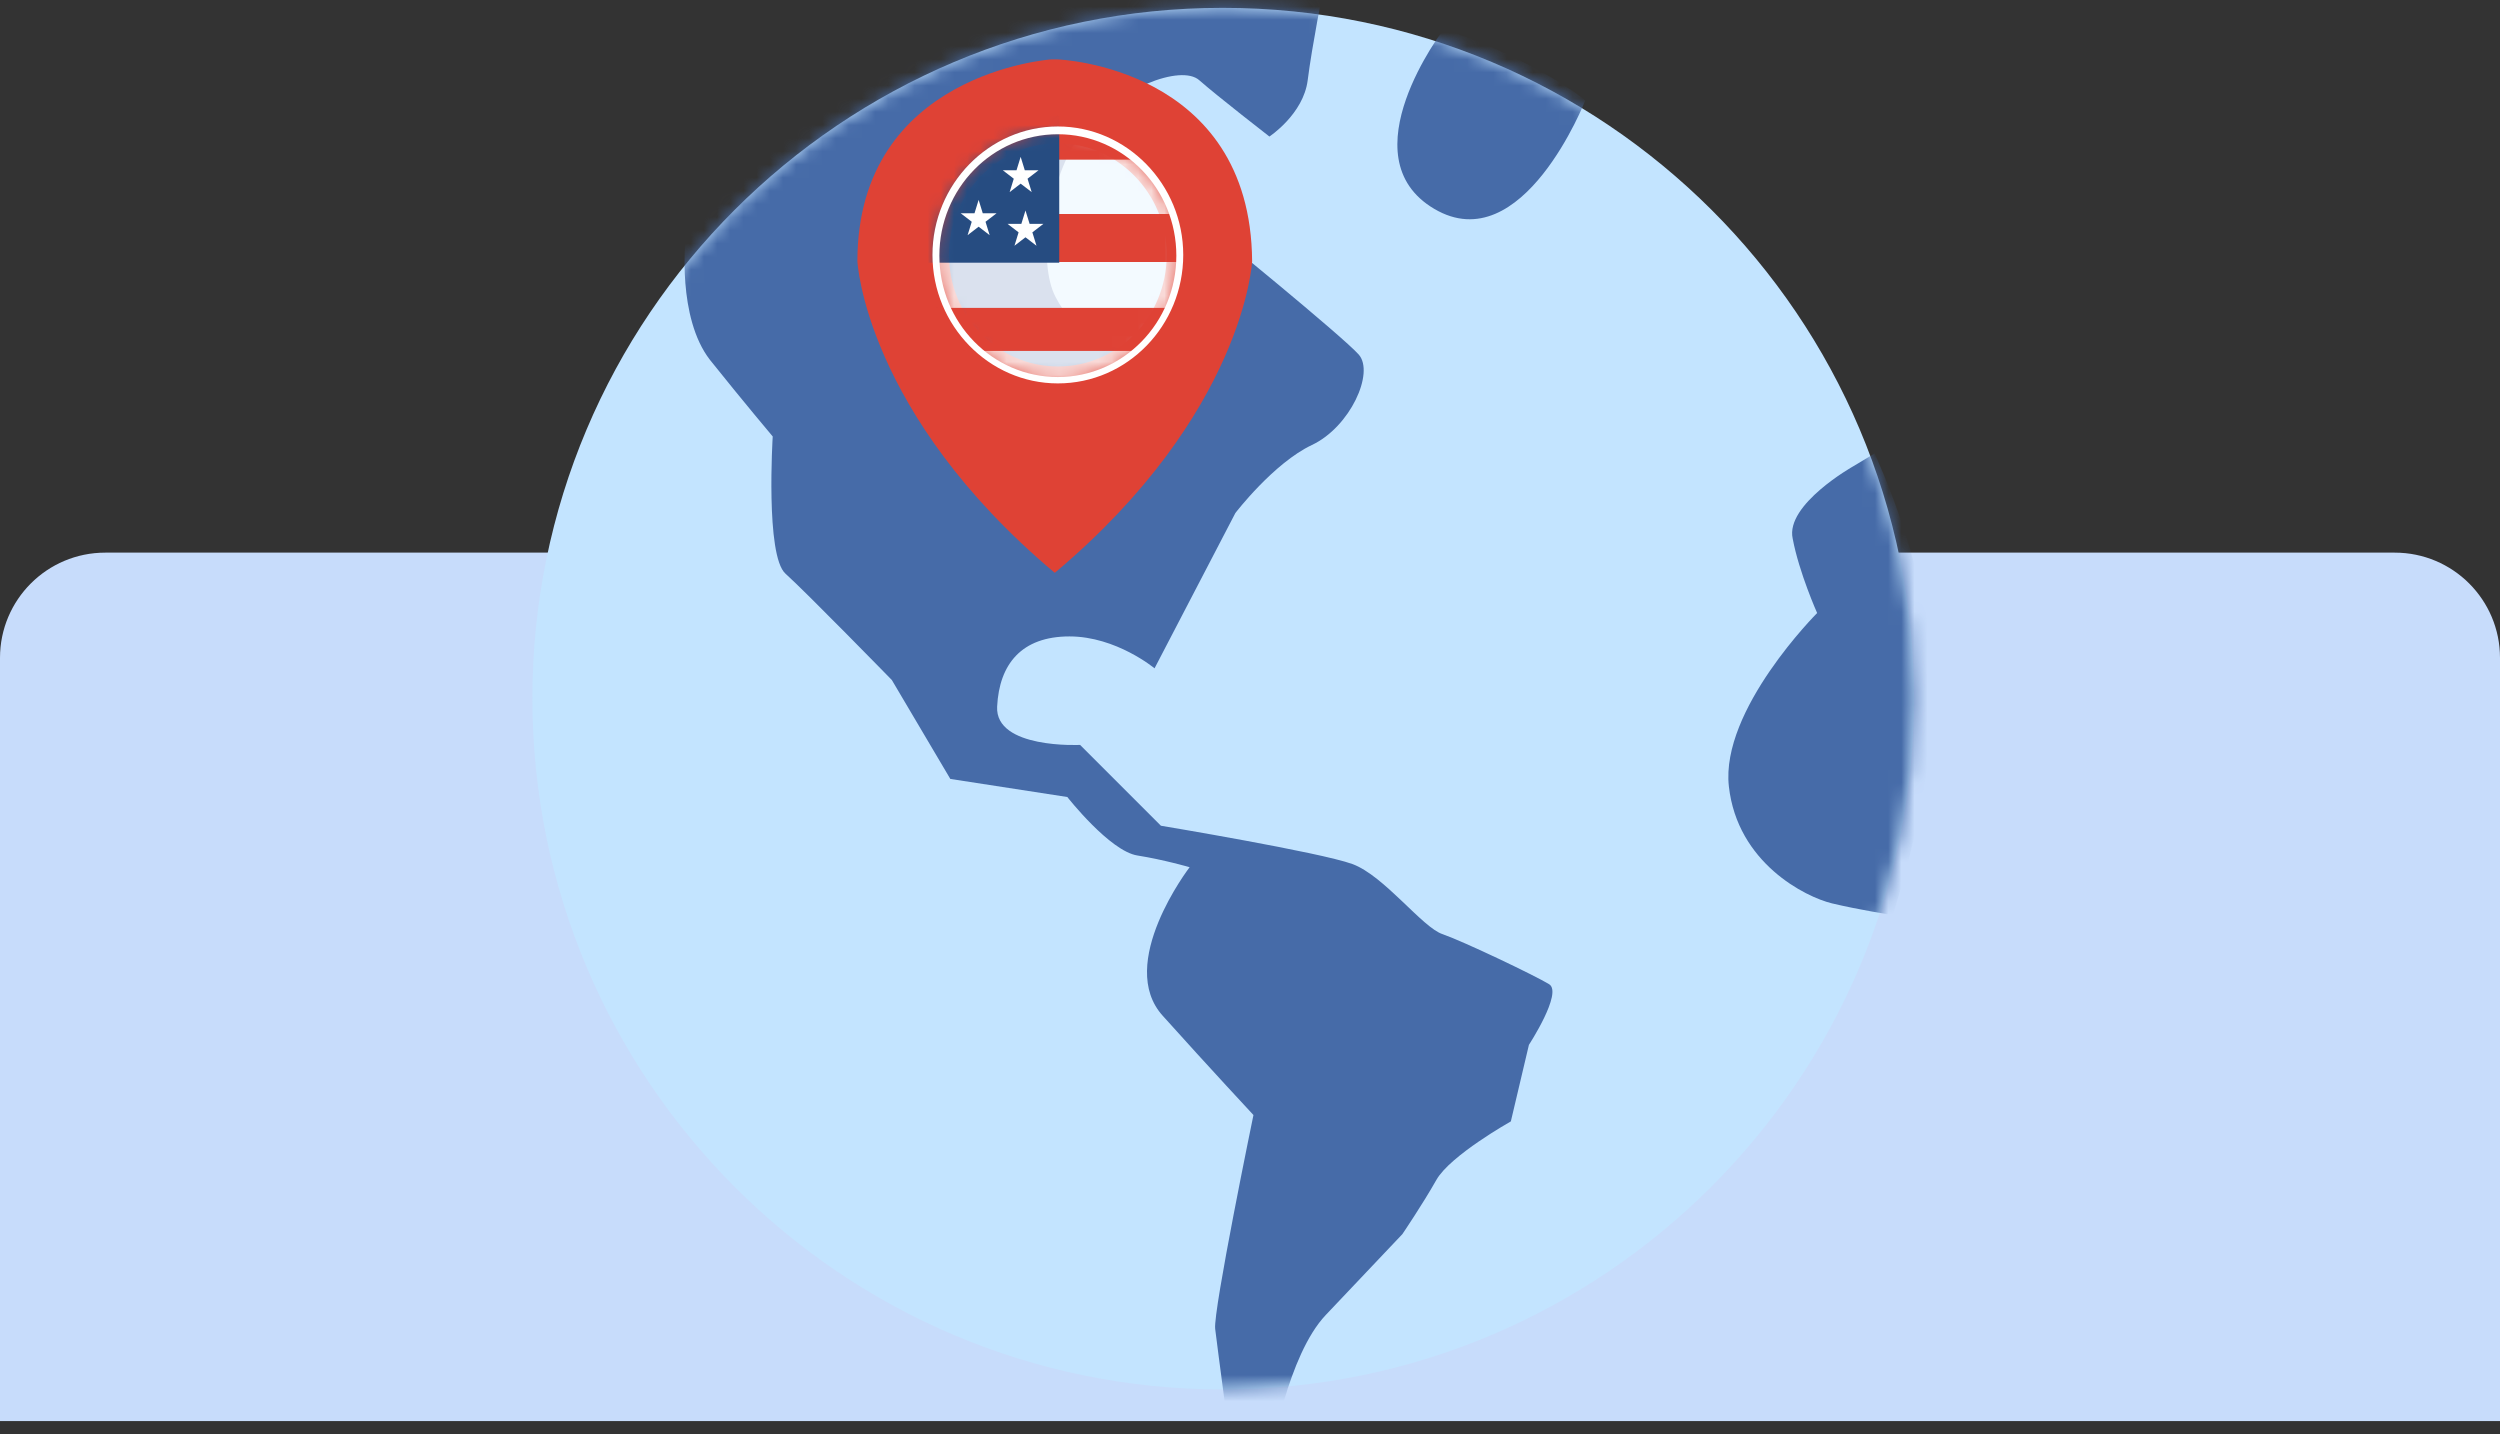
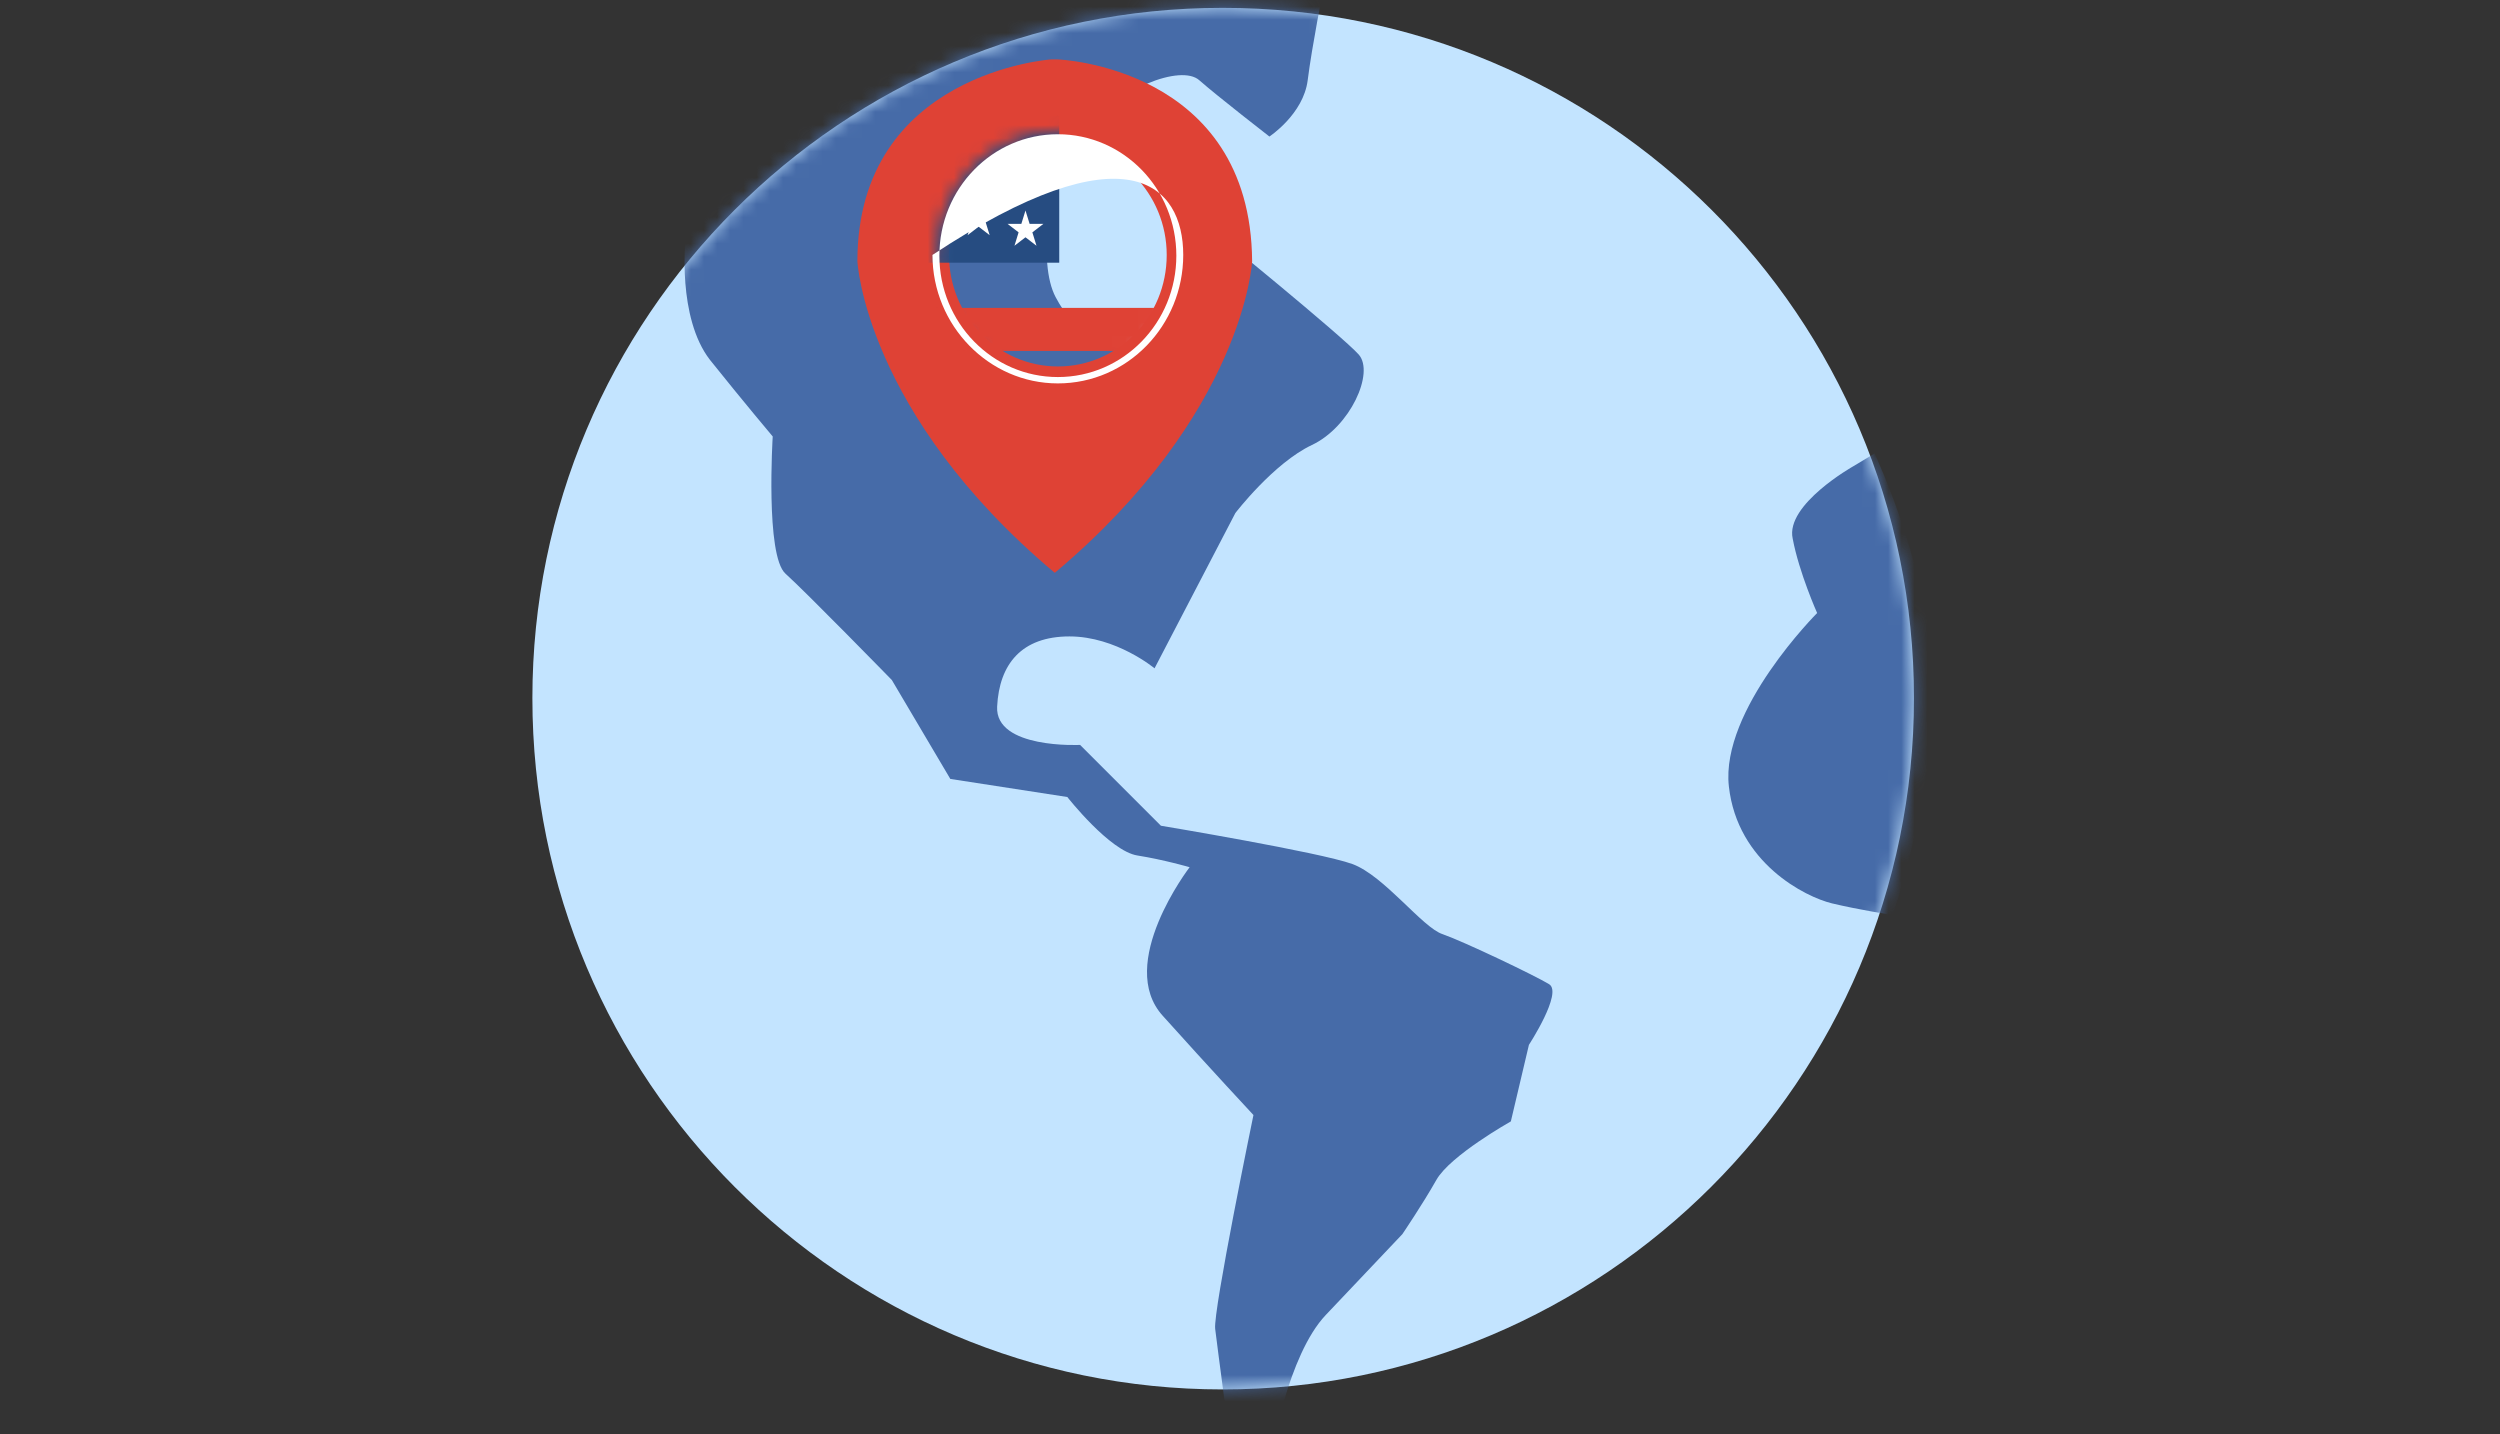
<svg xmlns="http://www.w3.org/2000/svg" width="190" height="109" viewBox="0 0 190 109" fill="none">
  <rect x="0" y="0" width="190" height="109" fill="#333333" stroke="none" />
-   <path d="M0 50C0 45.582 3.582 42 8 42H182C186.418 42 190 45.582 190 50V108H0V50Z" fill="#C7DCFB" />
  <path d="M145.461 53.056C145.461 24.038 121.939 0.597 92.921 0.597C63.902 0.597 40.461 24.119 40.461 53.056C40.461 82.075 63.983 105.597 92.921 105.597C121.858 105.597 145.461 82.075 145.461 53.056Z" fill="#C3E4FF" />
  <mask id="mask0_1275_13165" style="mask-type:luminance" maskUnits="userSpaceOnUse" x="40" y="0" width="106" height="106">
    <path d="M40.459 53.056C40.459 82.075 63.981 105.516 92.999 105.516C122.018 105.516 145.459 81.994 145.459 53.056C145.459 24.038 121.937 0.516 92.999 0.516C63.9 0.516 40.459 24.038 40.459 53.056Z" fill="white" />
  </mask>
  <g mask="url(#mask0_1275_13165)">
    <path d="M52.098 18.137C52.098 18.137 51.452 24.118 53.958 27.352C56.544 30.585 58.727 33.172 58.727 33.172C58.727 33.172 58.161 42.225 59.697 43.599C61.232 44.973 67.78 51.682 67.78 51.682L72.225 59.199L81.117 60.573C81.117 60.573 84.35 64.696 86.452 65.019C88.472 65.342 90.412 65.908 90.412 65.908C90.412 65.908 84.754 73.264 88.392 77.225C91.948 81.185 95.262 84.742 95.262 84.742C95.262 84.742 92.191 99.615 92.353 100.989C92.514 102.363 93.565 110.204 93.565 110.204L96.636 110.527C96.636 110.527 97.849 103.01 100.759 99.938C103.669 96.867 106.579 93.795 106.579 93.795C106.579 93.795 108.115 91.532 109.165 89.673C110.216 87.814 114.824 85.227 114.824 85.227L116.198 79.407C116.198 79.407 118.784 75.446 117.734 74.8C116.683 74.153 111.267 71.566 109.65 71.001C108.115 70.516 105.205 66.555 102.78 65.666C100.355 64.777 88.23 62.756 88.23 62.756L82.087 56.613C82.087 56.613 75.62 56.936 75.782 53.703C75.944 50.469 77.641 48.368 81.278 48.368C84.835 48.368 87.745 50.793 87.745 50.793L93.888 38.991C93.888 38.991 96.798 35.192 99.708 33.818C102.618 32.444 104.477 28.322 103.265 26.948C102.052 25.573 92.029 17.409 92.029 17.409C92.029 17.409 91.463 19.268 90.897 21.613C90.332 23.876 87.907 26.22 87.907 26.22C87.907 26.22 83.138 28.079 80.228 22.583C78.854 19.996 79.581 13.529 82.249 10.054C84.997 6.659 89.766 4.88 91.14 6.093C92.514 7.305 96.475 10.377 96.475 10.377C96.475 10.377 99.061 8.68 99.385 6.093C99.708 3.506 100.597 -0.939 100.597 -0.939C100.597 -0.939 92.918 -5.547 76.833 0.111C60.666 5.77 55.089 11.751 52.098 18.137Z" fill="#466BA8" />
  </g>
  <mask id="mask1_1275_13165" style="mask-type:luminance" maskUnits="userSpaceOnUse" x="40" y="0" width="106" height="106">
    <path d="M40.459 53.056C40.459 82.075 63.981 105.516 92.999 105.516C122.018 105.516 145.459 81.994 145.459 53.056C145.459 24.038 121.937 0.516 92.999 0.516C63.9 0.516 40.459 24.038 40.459 53.056Z" fill="white" />
  </mask>
  <g mask="url(#mask1_1275_13165)">
-     <path d="M109.732 2.213C109.732 2.213 102.295 11.913 109.004 15.874C115.713 19.834 120.482 7.629 120.482 7.629C120.482 7.629 116.926 4.638 109.732 2.213Z" fill="#466BA8" />
-   </g>
+     </g>
  <mask id="mask2_1275_13165" style="mask-type:luminance" maskUnits="userSpaceOnUse" x="40" y="0" width="106" height="106">
    <path d="M40.459 53.056C40.459 82.075 63.981 105.516 92.999 105.516C122.018 105.516 145.459 81.994 145.459 53.056C145.459 24.038 121.937 0.516 92.999 0.516C63.9 0.516 40.459 24.038 40.459 53.056Z" fill="white" />
  </mask>
  <g mask="url(#mask2_1275_13165)">
    <path d="M140.851 35.435C140.851 35.435 135.678 38.345 136.244 40.931C136.729 43.518 138.103 46.59 138.103 46.59C138.103 46.59 130.747 53.945 131.394 59.765C132.04 65.585 137.214 68.172 139.234 68.657C141.255 69.142 143.842 69.546 143.842 69.546C143.842 69.546 146.913 60.654 146.913 52.248C146.913 43.841 142.468 34.465 142.468 34.465L140.851 35.435Z" fill="#466BA8" />
  </g>
  <path d="M80.398 4.516H79.874C79.874 4.516 65.162 5.535 65.162 19.858C65.162 19.858 65.738 31.392 80.136 43.516H80.188C94.586 31.392 95.162 19.858 95.162 19.858C95.057 5.052 80.398 4.516 80.398 4.516ZM80.398 27.851C75.843 27.851 72.126 24.042 72.126 19.375C72.126 14.708 75.843 10.899 80.398 10.899C84.953 10.899 88.67 14.708 88.67 19.375C88.67 24.096 84.953 27.851 80.398 27.851Z" fill="#DF4235" />
  <mask id="mask3_1275_13165" style="mask-type:luminance" maskUnits="userSpaceOnUse" x="71" y="9" width="19" height="20">
    <path d="M80.398 28.924C85.516 28.924 89.665 24.673 89.665 19.429C89.665 14.185 85.516 9.934 80.398 9.934C75.28 9.934 71.131 14.185 71.131 19.429C71.131 24.673 75.28 28.924 80.398 28.924Z" fill="white" />
  </mask>
  <g mask="url(#mask3_1275_13165)">
-     <path opacity="0.8" d="M80.398 28.924C85.516 28.924 89.665 24.673 89.665 19.429C89.665 14.185 85.516 9.934 80.398 9.934C75.28 9.934 71.131 14.185 71.131 19.429C71.131 24.673 75.28 28.924 80.398 28.924Z" fill="white" />
-     <path d="M90.921 16.264H80.345V19.912H90.921V16.264Z" fill="#DF4235" />
    <path d="M90.921 8.324H80.345V12.133H90.921V8.324Z" fill="#DF4235" />
    <path d="M90.921 23.399H70.188V26.671H90.921V23.399Z" fill="#DF4235" />
    <path d="M80.502 8.807H69.821V19.965H80.502V8.807Z" fill="#264C81" />
    <path d="M77.099 18.678L77.936 18.034L78.774 18.678L78.46 17.659L79.298 17.015H78.251L77.936 15.996L77.622 17.015H76.575L77.413 17.659L77.099 18.678Z" fill="white" />
    <path d="M76.733 14.601L77.57 13.957L78.408 14.601L78.094 13.582L78.931 12.938H77.884L77.57 11.919L77.256 12.938H76.209L77.047 13.582L76.733 14.601Z" fill="white" />
    <path d="M73.538 17.873L74.376 17.229L75.214 17.873L74.9 16.854L75.737 16.21H74.69L74.376 15.191L74.062 16.21H73.015L73.852 16.854L73.538 17.873Z" fill="white" />
  </g>
-   <path d="M80.397 29.139C75.161 29.139 70.868 24.74 70.868 19.375C70.868 14.011 75.161 9.612 80.397 9.612C85.633 9.612 89.926 14.011 89.926 19.375C89.926 24.74 85.685 29.139 80.397 29.139ZM80.397 10.202C75.423 10.202 71.392 14.333 71.392 19.429C71.392 24.525 75.423 28.656 80.397 28.656C85.371 28.656 89.402 24.525 89.402 19.429C89.402 14.333 85.371 10.202 80.397 10.202Z" fill="white" />
+   <path d="M80.397 29.139C75.161 29.139 70.868 24.74 70.868 19.375C85.633 9.612 89.926 14.011 89.926 19.375C89.926 24.74 85.685 29.139 80.397 29.139ZM80.397 10.202C75.423 10.202 71.392 14.333 71.392 19.429C71.392 24.525 75.423 28.656 80.397 28.656C85.371 28.656 89.402 24.525 89.402 19.429C89.402 14.333 85.371 10.202 80.397 10.202Z" fill="white" />
</svg>